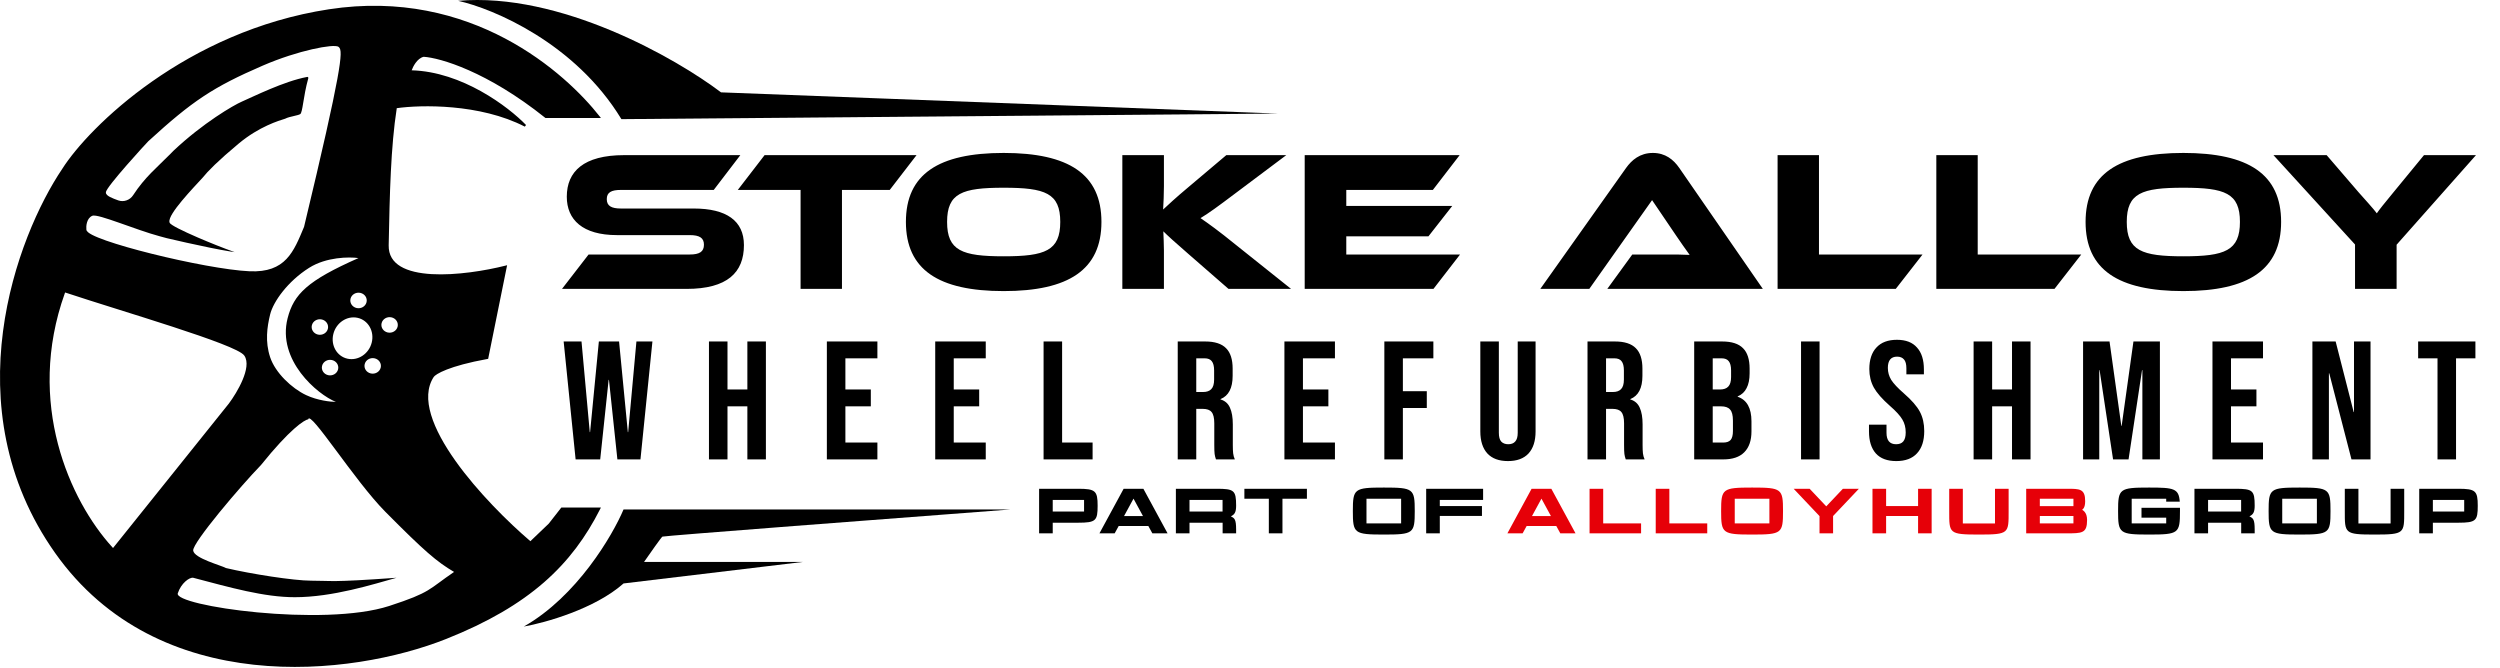
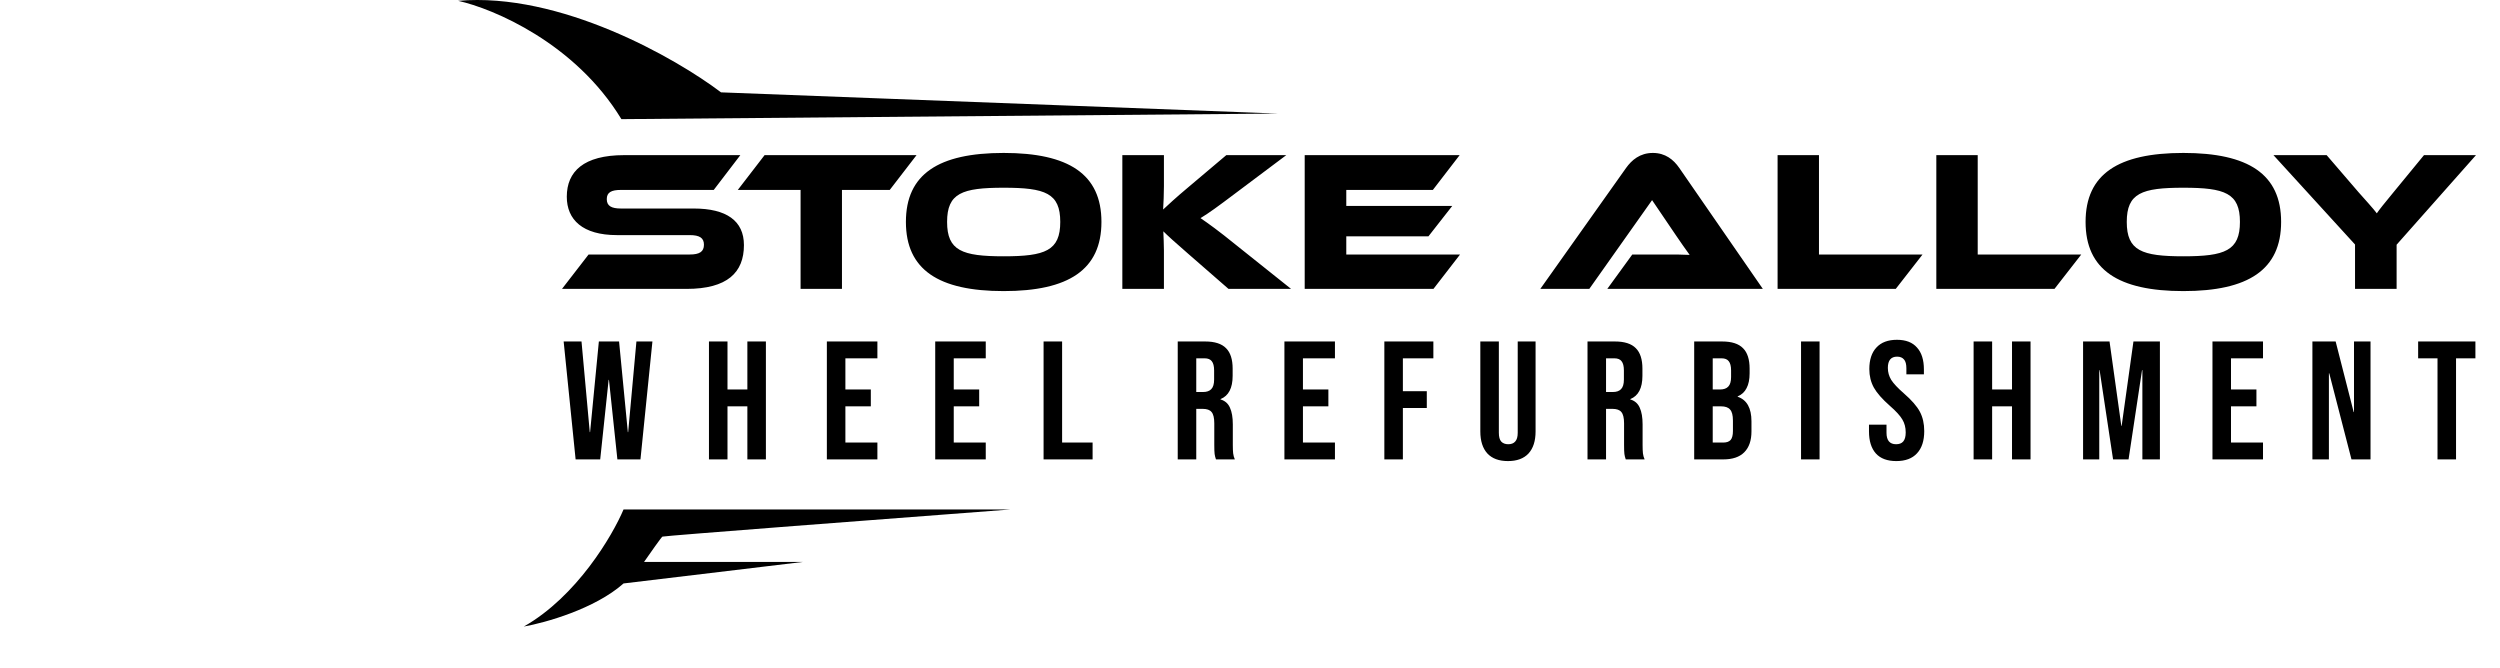
<svg xmlns="http://www.w3.org/2000/svg" width="1217" height="325" viewBox="0 0 1217 325" fill="none">
-   <path d="M160.135 4.516C229.588 -6.119 275.505 35.75 291.893 56.633L292.527 57.442H291.499L265.711 57.441H265.535L265.398 57.332C237.134 34.735 214.182 28.145 206.251 27.645C204.657 28.005 203.314 29.214 202.268 30.673C201.403 31.877 200.776 33.205 200.401 34.227C212.665 34.568 224.408 38.994 234.129 44.408C244.031 49.923 251.871 56.481 256.071 60.852L255.481 61.644C244.559 56.008 231.838 53.337 220.354 52.296C209.105 51.276 199.077 51.824 193.148 52.656C190.206 71.469 189.708 94.473 189.211 119.392C189.115 124.205 191.338 127.51 195.063 129.727C198.823 131.964 204.116 133.089 210.09 133.44C222.026 134.142 236.447 131.741 246.089 129.304L246.858 129.109L246.701 129.888L237.701 174.353L237.634 174.685L237.3 174.745C227.921 176.444 221.579 178.29 217.468 179.898C215.412 180.703 213.921 181.445 212.891 182.076C211.843 182.718 211.319 183.214 211.133 183.508L211.13 183.514C207.843 188.545 207.737 194.888 209.851 201.944C211.964 209 216.277 216.695 221.706 224.341C232.446 239.467 247.481 254.299 258.191 263.453L267.127 254.904L273.105 247.264L273.256 247.072H292.524L292.157 247.798C278.495 274.789 257.993 294.828 217.187 311.049C194.181 320.193 159.151 327.47 123.596 323.595C88.03 319.718 51.905 304.675 26.803 269.147C1.714 233.64 -2.922 195.072 1.465 161.311C5.851 127.558 19.257 98.583 30.296 82.206C43.371 61.601 90.783 15.135 160.135 4.516ZM187.544 249.091C172.544 233.955 150.844 199.235 150.043 204.152C148.209 204.311 141.042 208.979 127.043 226.385C117.376 236.318 93.643 264.216 94.043 268C94.443 271.784 107.833 275.264 110 276.525C122 279.364 143 282.675 151.5 282.675C162.047 282.675 160 283.621 193.043 281.256C181.71 284.409 161.998 290.719 143.498 290.719C128.498 290.719 112.043 285.986 94.043 281.256C92.21 280.941 88.143 283.905 86.543 288.824C84.543 294.974 157.544 305.382 189.499 294.975C209.998 288.299 208.499 286.933 221.044 278.418C212.711 273.53 206.544 268.263 187.544 249.091ZM31.53 142.832C12.453 196.157 34.038 243.735 54.63 266.337L55.024 266.769L55.39 266.312L111.428 196.424L111.433 196.417L111.438 196.41C113.455 193.708 116.254 189.32 118.099 184.929C119.021 182.734 119.714 180.514 119.943 178.491C120.172 176.473 119.945 174.588 118.951 173.125C118.67 172.712 118.174 172.295 117.547 171.875C116.909 171.448 116.09 170.988 115.117 170.5C113.17 169.524 110.567 168.418 107.476 167.218C101.29 164.816 93.105 162.02 84.199 159.111C66.36 153.286 45.671 147.023 32.158 142.525L31.694 142.371L31.53 142.832ZM174.5 125.631C170 125 158.9 125.063 150.5 130.361C140 136.984 133 146.916 131.5 153.065C130 159.215 129 166.311 131.5 173.879C134 181.447 142 189.016 149 192.327C154.6 194.976 160.999 195.639 163.5 195.639C154.5 192.012 134.799 175.393 139.999 154.959C143.008 143.133 149.7 136.605 174.5 125.631ZM161.593 175.269C159.442 174.792 157.289 176.055 156.785 178.09C156.281 180.124 157.616 182.161 159.767 182.638C161.917 183.115 164.07 181.851 164.574 179.816C165.078 177.782 163.743 175.746 161.593 175.269ZM182.343 174.429C180.192 173.952 178.039 175.215 177.535 177.25C177.031 179.285 178.366 181.321 180.517 181.798C182.667 182.275 184.82 181.011 185.324 178.977C185.828 176.942 184.493 174.906 182.343 174.429ZM174.08 154.718C168.918 153.573 163.63 157.099 162.269 162.593C160.907 168.087 163.989 173.469 169.151 174.613C174.313 175.758 179.601 172.232 180.962 166.738C182.323 161.244 179.242 155.862 174.08 154.718ZM156.628 155.512C154.477 155.035 152.325 156.297 151.82 158.332C151.316 160.367 152.651 162.403 154.802 162.88C156.953 163.357 159.105 162.094 159.609 160.06C160.113 158.025 158.779 155.989 156.628 155.512ZM190.57 154.487C188.419 154.01 186.267 155.273 185.763 157.308C185.259 159.342 186.594 161.378 188.744 161.855C190.895 162.332 193.047 161.07 193.552 159.035C194.056 157 192.721 154.964 190.57 154.487ZM175.442 142.582C173.292 142.105 171.139 143.368 170.635 145.402C170.131 147.437 171.466 149.473 173.616 149.95C175.767 150.427 177.92 149.165 178.424 147.13C178.928 145.095 177.593 143.059 175.442 142.582ZM163.141 22.411C162.415 22.372 161.489 22.406 160.4 22.51C158.22 22.717 155.333 23.206 151.971 23.975C145.245 25.513 136.579 28.179 127.8 31.985C115.787 37.193 107.257 41.465 99.04 46.9C90.825 52.334 82.938 58.921 72.202 68.747C72 68.932 70.607 70.43 68.664 72.568C66.707 74.722 64.164 77.558 61.644 80.446C59.124 83.334 56.623 86.28 54.75 88.655C53.814 89.842 53.028 90.894 52.475 91.728C52.199 92.145 51.973 92.517 51.815 92.83C51.67 93.119 51.54 93.436 51.54 93.714C51.54 94.222 51.833 94.644 52.185 94.977C52.545 95.315 53.035 95.626 53.586 95.915C54.69 96.495 56.148 97.041 57.577 97.552C60.23 98.499 63.253 97.404 64.779 95.061C70.583 86.147 76.424 81.543 83.029 74.842L84.361 73.472C98.859 59.798 113.8 51.154 117.737 49.461C119.059 48.893 121.008 47.983 123.348 46.916C125.693 45.846 128.443 44.612 131.383 43.382C137.271 40.919 143.894 38.49 149.546 37.447C149.872 37.387 150.184 37.699 150.079 38.076C148.788 42.721 148.125 46.878 147.614 49.996C147.358 51.562 147.142 52.848 146.906 53.813C146.788 54.295 146.67 54.68 146.546 54.97C146.418 55.268 146.305 55.419 146.224 55.485C146.037 55.638 145.647 55.806 145.047 55.983C144.467 56.155 143.767 56.316 143.019 56.488C141.581 56.818 139.925 57.194 138.848 57.773C135.791 58.734 126.212 61.55 116.178 69.903C106.198 78.212 101.128 83.377 98.629 86.506C96.368 88.973 92.123 93.438 88.564 97.715C86.786 99.853 85.165 101.961 84.045 103.763C83.486 104.662 83.041 105.501 82.766 106.24C82.496 106.963 82.359 107.668 82.515 108.258C82.555 108.412 82.64 108.542 82.72 108.642C82.803 108.747 82.907 108.85 83.022 108.95C83.249 109.15 83.554 109.371 83.918 109.605C84.648 110.077 85.662 110.641 86.886 111.268C89.336 112.522 92.665 114.051 96.32 115.631C102.179 118.163 108.899 120.836 114.222 122.734C113.585 122.648 112.892 122.545 112.15 122.427C109.337 121.978 105.844 121.318 102.139 120.565C94.733 119.062 86.493 117.195 81.163 115.935L77.67 114.991H77.668C71.922 113.454 64.425 110.696 58.027 108.451C54.837 107.332 51.917 106.339 49.643 105.697C48.507 105.377 47.516 105.14 46.727 105.02C46.332 104.959 45.974 104.926 45.667 104.93C45.369 104.933 45.071 104.971 44.825 105.087C43.444 105.741 42.713 107.041 42.347 108.311C41.98 109.582 41.954 110.903 42.043 111.742C42.067 112.255 42.441 112.7 42.866 113.062C43.334 113.462 44.001 113.877 44.821 114.306C46.467 115.165 48.825 116.121 51.695 117.129C57.442 119.146 65.318 121.397 73.856 123.527C90.923 127.786 110.714 131.581 121.518 132.057C130.231 132.44 135.623 130.095 139.462 126.061C143.259 122.069 145.494 116.457 148 110.463L148.016 110.426L148.025 110.387C157.256 71.949 162.009 50.532 164.204 38.545C165.301 32.557 165.764 28.896 165.823 26.634C165.853 25.505 165.783 24.691 165.624 24.099C165.462 23.494 165.198 23.088 164.829 22.826C164.627 22.683 164.37 22.593 164.103 22.532C163.828 22.47 163.503 22.431 163.141 22.411Z" fill="black" />
  <path d="M255 305C280.699 290.408 298.069 260.92 303.542 248H492C435.724 252.256 323.03 260.859 322.459 261.224C321.888 261.589 316.273 269.584 313.536 273.536H390.989L303.542 284.024C289.551 296.427 265.351 303.176 255 305Z" fill="black" />
  <path d="M302.29 101.507H337.717C353.582 101.507 362.147 107.444 362.147 119.318C362.147 132.652 354.068 140.633 334.214 140.633H273.579L286.523 123.893H335.771C340.54 123.893 342.681 122.53 342.681 119.123C342.681 115.814 340.54 114.452 335.771 114.452H300.344C283.604 114.452 275.915 106.958 275.915 95.765C275.915 83.502 284.09 75.521 303.848 75.521H360.395L347.45 92.456H302.29C297.619 92.456 295.38 93.624 295.38 96.933C295.38 100.242 297.619 101.507 302.29 101.507ZM372.202 75.521H446.171L433.129 92.456H409.868V140.633H389.721V92.456H359.161L372.202 75.521ZM488.589 74.45C520.22 74.45 536.182 84.767 536.182 108.028C536.182 131.289 520.22 141.703 488.589 141.703C456.86 141.703 440.996 131.289 440.996 108.028C440.996 84.767 456.86 74.45 488.589 74.45ZM488.589 124.768C508.833 124.768 516.133 122.043 516.133 108.028C516.133 94.013 508.833 91.385 488.589 91.385C468.345 91.385 461.046 94.013 461.046 108.028C461.046 122.043 468.345 124.768 488.589 124.768ZM601.54 119.123L628.499 140.633H598.036L578.376 123.503C571.66 117.664 568.546 114.841 566.307 112.603C566.405 115.62 566.599 118.832 566.599 121.946V140.633H546.355V75.521H566.599V90.607C566.599 94.597 566.405 98.587 566.21 101.994C568.74 99.658 572.244 96.349 578.181 91.385L596.965 75.521H626.163L601.248 94.208C592.586 100.729 588.595 103.648 584.41 106.179C588.109 108.709 593.17 112.311 601.54 119.123ZM655.372 123.893H710.751L697.807 140.633H635.128V75.521H710.557L697.515 92.456H655.372V100.242H706.956L695.374 115.036H655.372V123.893ZM858.151 140.633H782.43L794.596 123.893H810.947C814.84 123.893 819.414 123.893 822.529 124.087C820.777 121.751 818.052 117.761 815.911 114.646L804.231 97.419L773.671 140.633H749.825L791.579 81.75C794.304 77.954 798.294 74.45 804.621 74.45C810.655 74.45 814.645 77.662 817.468 81.75L858.151 140.633ZM885.477 123.893H935.892L922.85 140.633H865.33V75.521H885.477V123.893ZM962.749 123.893H1013.16L1000.12 140.633H942.602V75.521H962.749V123.893ZM1062.86 74.45C1094.49 74.45 1110.45 84.767 1110.45 108.028C1110.45 131.289 1094.49 141.703 1062.86 141.703C1031.13 141.703 1015.26 131.289 1015.26 108.028C1015.26 84.767 1031.13 74.45 1062.86 74.45ZM1062.86 124.768C1083.1 124.768 1090.4 122.043 1090.4 108.028C1090.4 94.013 1083.1 91.385 1062.86 91.385C1042.61 91.385 1035.31 94.013 1035.31 108.028C1035.31 122.043 1042.61 124.768 1062.86 124.768ZM1180 75.521H1205.31L1166.67 119.123V140.633H1146.43V119.026L1106.72 75.521H1132.61L1148.18 93.624C1150.22 95.96 1155.67 101.897 1157.03 103.843C1158.3 101.994 1160.54 99.171 1165.21 93.526L1180 75.521Z" fill="black" />
-   <path d="M524.839 237.933C533.24 237.933 534.325 238.925 534.325 246.179C534.325 253.464 533.488 254.456 524.839 254.456H512.47V259.633H505.836V237.933H511.292H524.839ZM527.722 249.031V243.358H512.47V249.031H527.722ZM560.97 259.633L559.017 256.068H544.571L542.618 259.633H535.209L546.989 237.933H556.599L568.379 259.633H560.97ZM547.175 251.232H556.413L551.794 242.738L547.175 251.232ZM599.172 251.356C600.97 252.286 601.745 252.689 601.745 257.835V259.633H595.173V254.456H579.053V259.633H572.419V237.933H592.259C600.753 237.933 601.745 238.677 601.745 246.179C601.745 249.403 600.97 250.488 599.172 251.356ZM595.142 249.031V243.358H579.053V249.031H595.142ZM636.205 237.933V242.769H624.301V259.633H617.667V242.769H605.763V237.933H636.205ZM673.666 237.344C688.112 237.344 688.701 237.933 688.701 248.783C688.701 259.633 688.143 260.222 673.666 260.222C659.158 260.222 658.569 259.633 658.569 248.783C658.569 237.933 659.189 237.344 673.666 237.344ZM682.067 254.797V242.769H665.203V254.797H682.067ZM721.975 243.358H700.895V246.365H721.417V251.17H700.895V259.633H694.261V237.933H721.975V243.358ZM1061.21 247.202C1061.21 247.698 1061.21 248.225 1061.21 248.783C1061.21 259.633 1060.65 260.222 1046.17 260.222C1031.66 260.222 1031.08 259.633 1031.08 248.783C1031.08 237.933 1031.7 237.344 1046.17 237.344C1058.23 237.344 1060.65 237.747 1061.11 244.226H1054.51V242.769H1037.71V248.442C1037.71 248.566 1037.71 248.659 1037.71 248.783C1037.71 248.907 1037.71 249 1037.71 249.124V254.797H1054.51V252.007H1042.48V247.202H1061.21ZM1095.01 251.356C1096.81 252.286 1097.58 252.689 1097.58 257.835V259.633H1091.01V254.456H1074.89V259.633H1068.26V237.933H1088.1C1096.59 237.933 1097.58 238.677 1097.58 246.179C1097.58 249.403 1096.81 250.488 1095.01 251.356ZM1090.98 249.031V243.358H1074.89V249.031H1090.98ZM1119.46 237.344C1133.9 237.344 1134.49 237.933 1134.49 248.783C1134.49 259.633 1133.93 260.222 1119.46 260.222C1104.95 260.222 1104.36 259.633 1104.36 248.783C1104.36 237.933 1104.98 237.344 1119.46 237.344ZM1127.86 254.797V242.769H1110.99V254.797H1127.86ZM1170.37 248.783C1170.37 259.633 1170.62 260.222 1155.92 260.222C1141.2 260.222 1141.45 259.633 1141.45 248.783V237.933H1148.08V254.828H1163.74V237.933H1170.37V248.783ZM1196.69 237.933C1205.09 237.933 1206.17 238.925 1206.17 246.179C1206.17 253.464 1205.34 254.456 1196.69 254.456H1184.32V259.633H1177.68V237.933H1183.14H1196.69ZM1199.57 249.031V243.358H1184.32V249.031H1199.57Z" fill="black" />
-   <path d="M759.562 259.633L757.609 256.068H743.163L741.21 259.633H733.801L745.581 237.933H755.191L766.971 259.633H759.562ZM745.767 251.232H755.005L750.386 242.738L745.767 251.232ZM780.435 254.797H798.88V259.633H773.801V237.933H780.435V254.797ZM812.641 254.797H831.086V259.633H806.007V237.933H812.641V254.797ZM852.938 237.344C867.384 237.344 867.973 237.933 867.973 248.783C867.973 259.633 867.415 260.222 852.938 260.222C838.43 260.222 837.841 259.633 837.841 248.783C837.841 237.933 838.461 237.344 852.938 237.344ZM861.339 254.797V242.769H844.475V254.797H861.339ZM904.9 237.933L892.345 251.201V259.633H885.742V251.232L873.156 237.933H880.937L889.028 246.489L897.119 237.933H904.9ZM933.722 237.933H940.325V259.633H933.722V251.201H918.16V259.633H911.526V237.933H918.16V246.365H933.722V237.933ZM977.798 248.783C977.798 259.633 978.046 260.222 963.352 260.222C948.627 260.222 948.875 259.633 948.875 248.783V237.933H955.509V254.828H971.164V237.933H977.798V248.783ZM1013.57 248.163C1013.91 248.38 1015.99 249.372 1015.99 253.061C1015.99 259.633 1013.66 259.633 1005.63 259.633H986.352V237.933H1006.32C1012.39 237.933 1015.06 237.933 1015.06 243.978C1015.06 247.264 1013.88 247.884 1013.57 248.163ZM1009.35 254.797V251.201H992.986V254.797H1009.35ZM1009.35 246.396V242.769H992.986V246.396H1009.35Z" fill="#E60008" />
  <path d="M274.386 166.233H283.078L287.096 210.349H287.26L291.524 166.233H301.364L305.628 210.349H305.792L309.81 166.233H317.6L311.778 223.633H300.544L296.444 184.929H296.28L292.18 223.633H280.208L274.386 166.233ZM345.123 166.233H354.143V189.603H363.819V166.233H372.839V223.633H363.819V197.803H354.143V223.633H345.123V166.233ZM402.516 166.233H427.116V174.433H411.536V189.603H423.918V197.803H411.536V215.433H427.116V223.633H402.516V166.233ZM455.265 166.233H479.865V174.433H464.285V189.603H476.667V197.803H464.285V215.433H479.865V223.633H455.265V166.233ZM508.014 166.233H517.034V215.433H531.876V223.633H508.014V166.233Z" fill="black" />
  <path d="M573.32 166.233H586.686C591.333 166.233 594.722 167.326 596.854 169.513C598.986 171.645 600.052 174.952 600.052 179.435V182.961C600.052 188.919 598.084 192.691 594.148 194.277V194.441C596.335 195.097 597.865 196.436 598.74 198.459C599.669 200.481 600.134 203.187 600.134 206.577V216.663C600.134 218.303 600.189 219.642 600.298 220.681C600.407 221.665 600.681 222.649 601.118 223.633H591.934C591.606 222.703 591.387 221.829 591.278 221.009C591.169 220.189 591.114 218.713 591.114 216.581V206.085C591.114 203.461 590.677 201.629 589.802 200.591C588.982 199.552 587.533 199.033 585.456 199.033H582.34V223.633H573.32V166.233ZM585.62 190.833C587.424 190.833 588.763 190.368 589.638 189.439C590.567 188.509 591.032 186.951 591.032 184.765V180.337C591.032 178.259 590.649 176.756 589.884 175.827C589.173 174.897 588.025 174.433 586.44 174.433H582.34V190.833H585.62ZM625.252 166.233H649.852V174.433H634.272V189.603H646.654V197.803H634.272V215.433H649.852V223.633H625.252V166.233ZM673.901 166.233H697.763V174.433H682.921V190.423H694.565V198.623H682.921V223.633H673.901V166.233ZM734.069 224.453C729.696 224.453 726.361 223.223 724.065 220.763C721.769 218.248 720.621 214.667 720.621 210.021V166.233H729.641V210.677C729.641 212.645 730.024 214.066 730.789 214.941C731.609 215.815 732.757 216.253 734.233 216.253C735.709 216.253 736.83 215.815 737.595 214.941C738.415 214.066 738.825 212.645 738.825 210.677V166.233H747.517V210.021C747.517 214.667 746.369 218.248 744.073 220.763C741.777 223.223 738.442 224.453 734.069 224.453ZM772.801 166.233H786.167C790.814 166.233 794.203 167.326 796.335 169.513C798.467 171.645 799.533 174.952 799.533 179.435V182.961C799.533 188.919 797.565 192.691 793.629 194.277V194.441C795.816 195.097 797.347 196.436 798.221 198.459C799.151 200.481 799.615 203.187 799.615 206.577V216.663C799.615 218.303 799.67 219.642 799.779 220.681C799.889 221.665 800.162 222.649 800.599 223.633H791.415C791.087 222.703 790.869 221.829 790.759 221.009C790.65 220.189 790.595 218.713 790.595 216.581V206.085C790.595 203.461 790.158 201.629 789.283 200.591C788.463 199.552 787.015 199.033 784.937 199.033H781.821V223.633H772.801V166.233ZM785.101 190.833C786.905 190.833 788.245 190.368 789.119 189.439C790.049 188.509 790.513 186.951 790.513 184.765V180.337C790.513 178.259 790.131 176.756 789.365 175.827C788.655 174.897 787.507 174.433 785.921 174.433H781.821V190.833H785.101ZM824.733 166.233H838.345C842.992 166.233 846.381 167.326 848.513 169.513C850.645 171.645 851.711 174.952 851.711 179.435V181.731C851.711 184.683 851.219 187.088 850.235 188.947C849.306 190.805 847.857 192.145 845.889 192.965V193.129C850.372 194.659 852.613 198.65 852.613 205.101V210.021C852.613 214.449 851.438 217.838 849.087 220.189C846.791 222.485 843.402 223.633 838.919 223.633H824.733V166.233ZM837.279 189.603C839.083 189.603 840.423 189.138 841.297 188.209C842.227 187.279 842.691 185.721 842.691 183.535V180.337C842.691 178.259 842.309 176.756 841.543 175.827C840.833 174.897 839.685 174.433 838.099 174.433H833.753V189.603H837.279ZM838.919 215.433C840.505 215.433 841.68 215.023 842.445 214.203C843.211 213.328 843.593 211.852 843.593 209.775V204.773C843.593 202.149 843.129 200.345 842.199 199.361C841.325 198.322 839.849 197.803 837.771 197.803H833.753V215.433H838.919ZM876.746 166.233H885.766V223.633H876.746V166.233ZM923.107 224.453C918.734 224.453 915.427 223.223 913.185 220.763C910.944 218.248 909.823 214.667 909.823 210.021V206.741H918.351V210.677C918.351 214.394 919.909 216.253 923.025 216.253C924.556 216.253 925.704 215.815 926.469 214.941C927.289 214.011 927.699 212.535 927.699 210.513C927.699 208.107 927.153 206.003 926.059 204.199C924.966 202.34 922.943 200.126 919.991 197.557C916.274 194.277 913.677 191.325 912.201 188.701C910.725 186.022 909.987 183.015 909.987 179.681C909.987 175.143 911.135 171.645 913.431 169.185C915.727 166.67 919.062 165.413 923.435 165.413C927.754 165.413 931.007 166.67 933.193 169.185C935.435 171.645 936.555 175.198 936.555 179.845V182.223H928.027V179.271C928.027 177.303 927.645 175.881 926.879 175.007C926.114 174.077 924.993 173.613 923.517 173.613C920.511 173.613 919.007 175.444 919.007 179.107C919.007 181.184 919.554 183.125 920.647 184.929C921.795 186.733 923.845 188.919 926.797 191.489C930.569 194.769 933.166 197.748 934.587 200.427C936.009 203.105 936.719 206.249 936.719 209.857C936.719 214.558 935.544 218.166 933.193 220.681C930.897 223.195 927.535 224.453 923.107 224.453ZM960.751 166.233H969.771V189.603H979.447V166.233H988.467V223.633H979.447V197.803H969.771V223.633H960.751V166.233ZM1014.04 166.233H1026.92L1032.66 207.315H1032.82L1038.56 166.233H1051.44V223.633H1042.91V180.173H1042.74L1036.18 223.633H1028.64L1022.08 180.173H1021.92V223.633H1014.04V166.233ZM1077.03 166.233H1101.63V174.433H1086.05V189.603H1098.43V197.803H1086.05V215.433H1101.63V223.633H1077.03V166.233ZM1125.68 166.233H1136.99L1145.77 200.591H1145.93V166.233H1153.97V223.633H1144.7L1133.88 181.731H1133.71V223.633H1125.68V166.233ZM1186.58 174.433H1177.15V166.233H1205.03V174.433H1195.6V223.633H1186.58V174.433Z" fill="black" />
  <path d="M302.498 58C280.098 21.049 240.165 4.203 222.998 0.399C272.598 -3.948 328.998 28.294 350.998 44.958L621.998 55.283L302.498 58Z" fill="black" />
</svg>